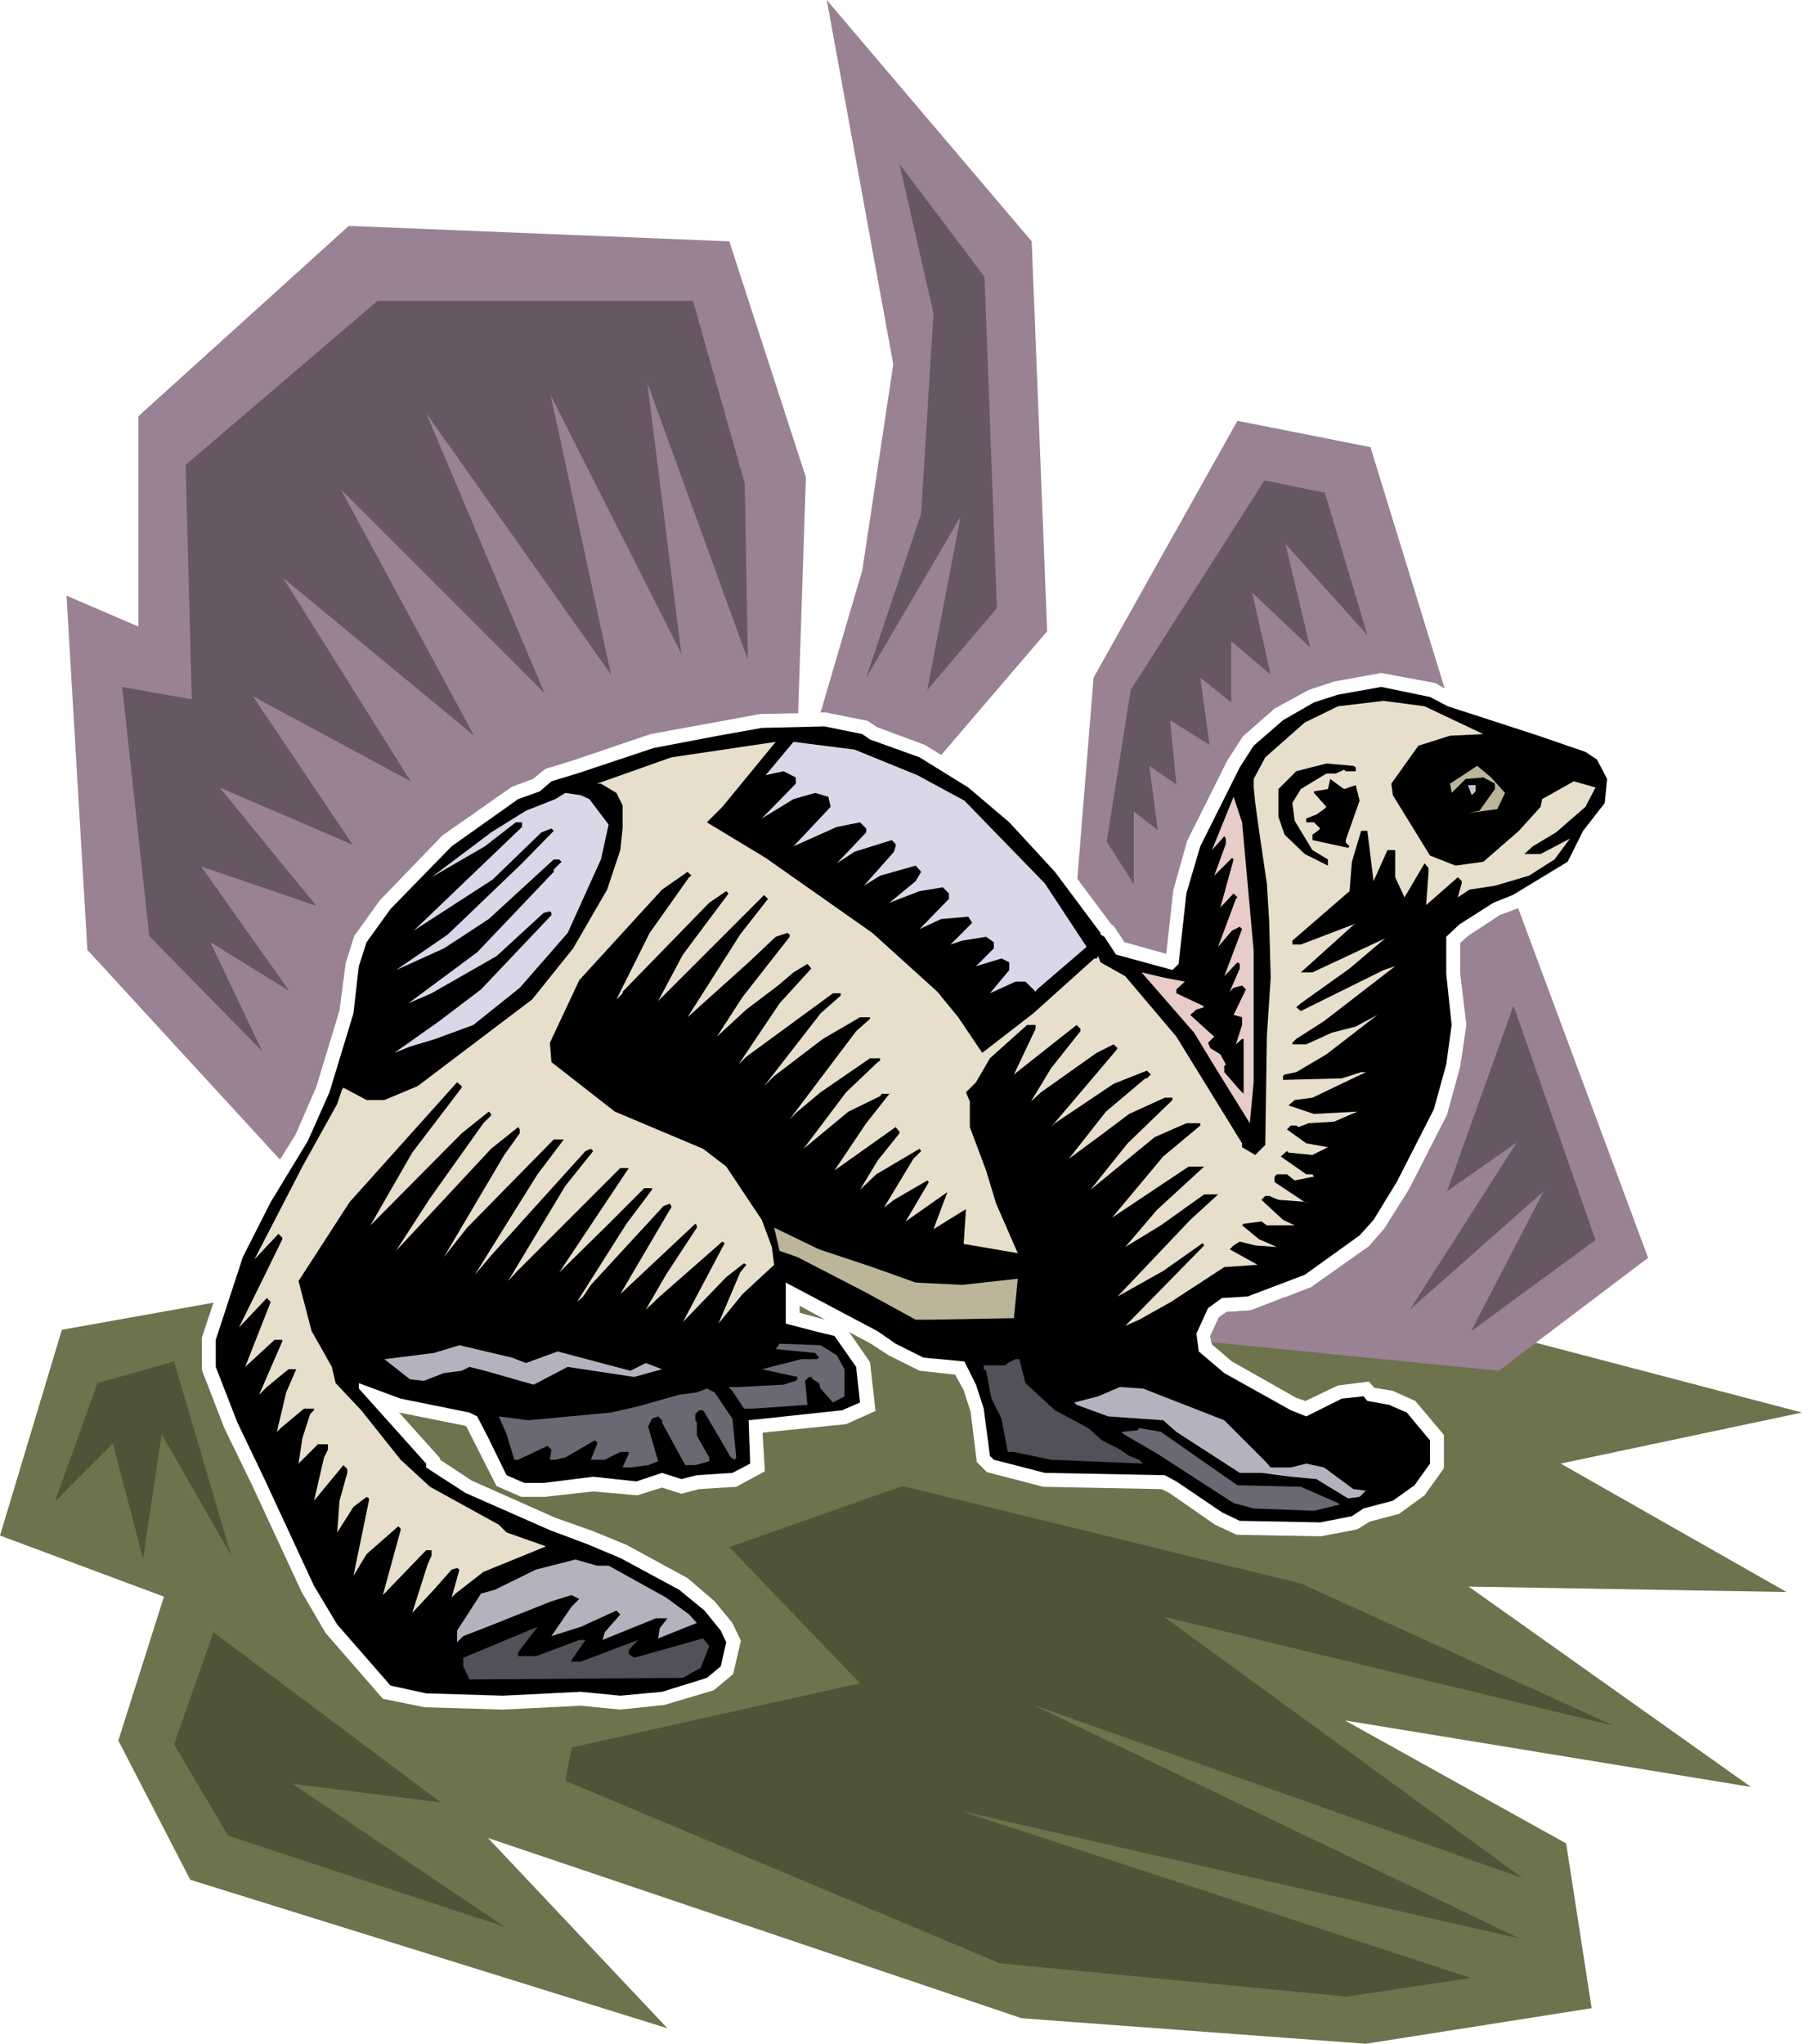
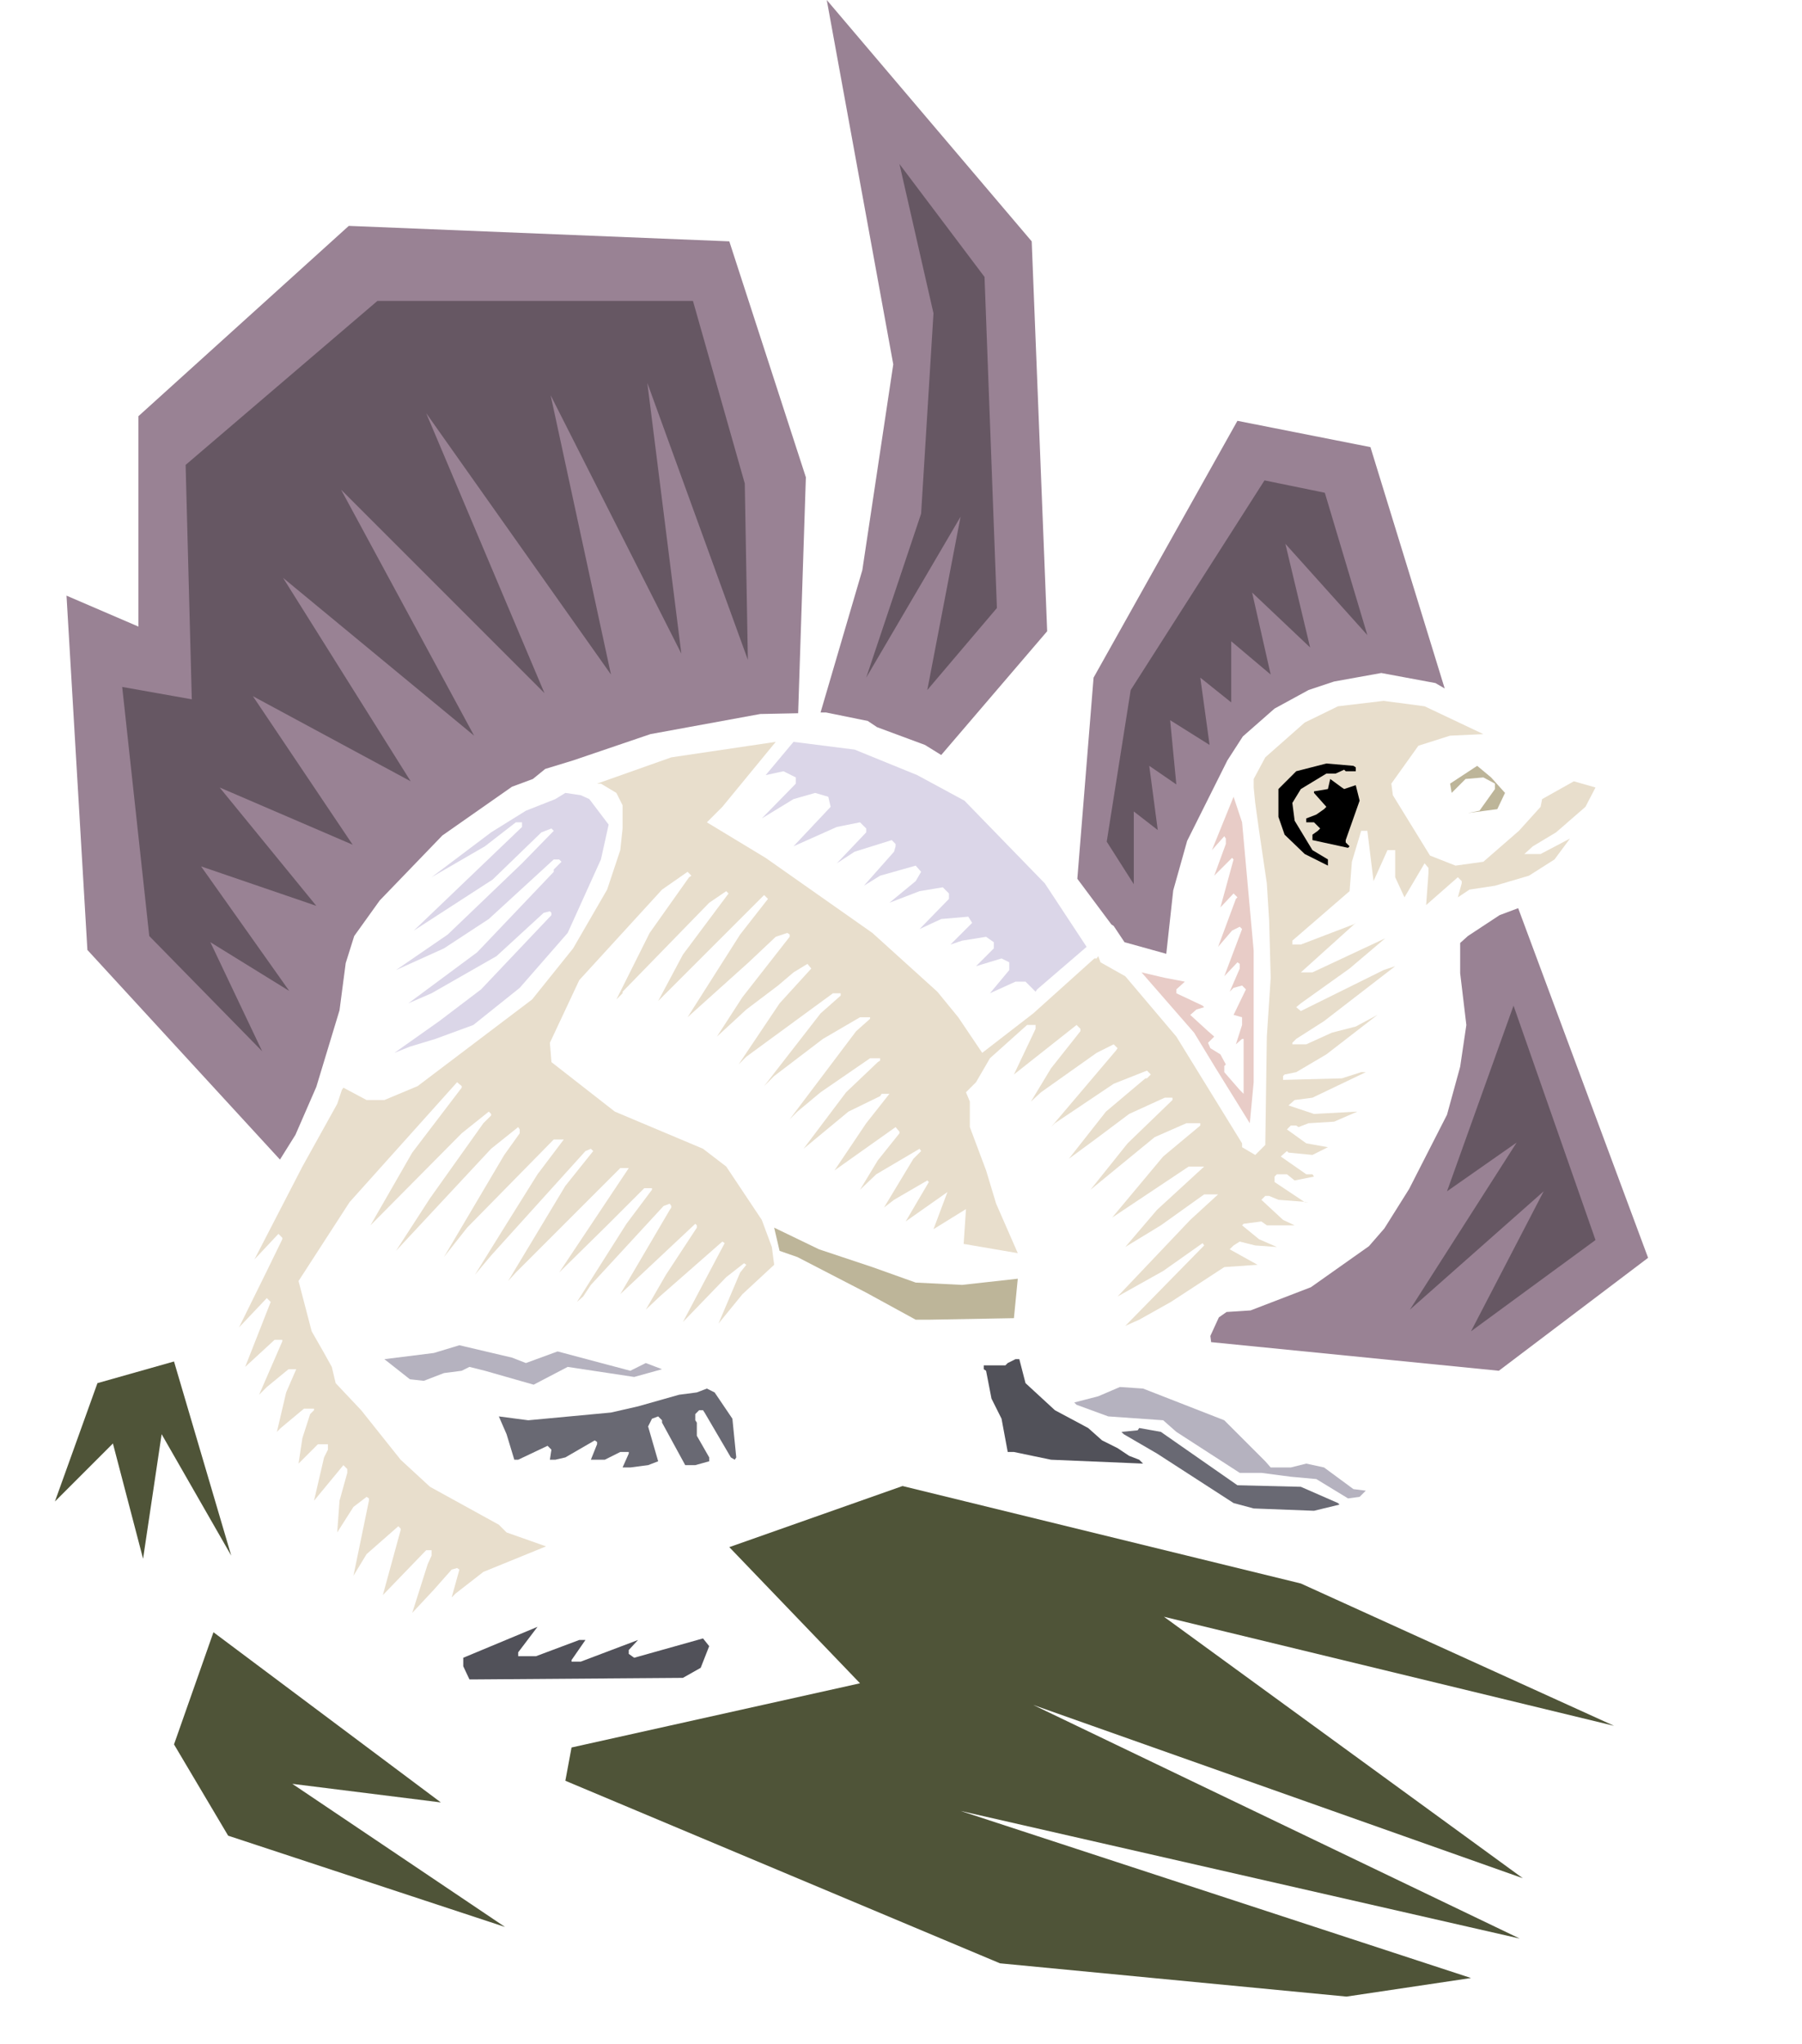
<svg xmlns="http://www.w3.org/2000/svg" width="7.761in" height="8.8in" fill-rule="evenodd" stroke-linecap="round" preserveAspectRatio="none" viewBox="0 0 2330 2642">
  <style>.pen1{stroke:none}.brush3{fill:#000}.brush5{fill:#dbd6e8}.brush6{fill:#bdb599}.brush9{fill:#696973}.brush10{fill:#b5b2bf}.brush11{fill:#515159}</style>
-   <path d="m1067 1706-33-18v9l33 9zm-791-22-196 35-80 266 212 79-59 186 93 180 617 192-232-246 690 233 445 33 292-46-33-213-286-159 525 86-365-259 411 7-292-166 312-66-431-113-238-36-44 17-31 2-10 7-11 24 2 11 26 22 83 47 12 4 42-20 40-5 7 8 24 4 29 13 37 44v43l-25 35-33 24-38 10-16 10-47 9-109-2-28-13-59-41-10-5-153-3-73-19-13-13-8-65-9-28-11-20-46-5-40-20-23-15-28-15 27 39 7 63-38 17-108 11 3 50-37 20-48 3-23 6-25-8-32 10-57-5-63 7h-30l-32-14-39-77-2-1-85-17 53 59v2l41 27 108 48 48 17 44 18 79 43 35 30 23 28 11 23-10 43-25 21-64 19-57 6-51-5-101 5-101-3-54-11-74-85-31-53-64-138-36-74-29-75v-42l15-45z" class="pen1" style="fill:#6e734d" />
  <path d="m362 1499-249-271-27-458 93 40V538l272-246 492 20 99 305-10 305-49 1-142 26-100 34-36 11-16 13-27 10-90 63-81 84-33 46-11 35-8 61-30 99-27 62-20 32zm699-578 54-184 40-266-86-471 265 312 20 504-137 160-21-13-62-23-12-8-54-11h-7zm332 215 21-260 186-332 172 34 96 312-12-7-70-13-61 11-33 11-44 24-41 36-20 31-52 104-18 64-9 82-54-15-14-21-3-2-44-59zm570 38 168 452-193 146-372-37-1-8 11-24 10-7 31-2 78-30 75-53 20-23 32-51 49-96 17-62 8-54-8-67v-39l10-9 41-27 24-9z" class="pen1" style="fill:#998294" />
-   <path d="m1872 913 117 38 61 21 15 10 13 25-3 31-28 36-20 40-71 43-25 10-44 28-17 16v48l7 66-7 51-16 58-48 94-30 49-18 20-71 51-74 28-33 2-18 13-15 33 3 23 33 28 86 48 20 8 46-23 28-3 5 6 28 5 23 10 30 36v30l-20 28-28 20-38 10-15 10-41 8-104-2-23-11-59-40-15-8-155-3-66-17-5-5-8-61-10-31-15-30-53-5-36-18-23-16-119-63v53l38 10 25 6 28 40 5 46-23 10-121 13 2 56-23 12-46 3-20 5-25-8-33 11-56-6-64 8h-25l-23-10-25-51-13-25-10-5-89-18-54-20v7l87 97v5l51 33 109 48 48 18 43 18 76 41 33 27 21 26 7 15-7 31-18 15-58 18-54 5-51-5-101 5-99-3-46-10-69-79-30-50-64-138-35-73-28-72v-35l35-107 36-71 48-79 28-63 31-102 7-61 10-31 31-43 79-81 86-61 28-10 15-13 33-10 99-33 84-16 56-10 81-2 49 10 10 7 64 23 63 39 53 45 59 64 59 79v2l5 3 15 23 66 18 7 2 8-8 10-91 18-61 51-102 18-28 38-33 40-23 31-10 56-10 63 13 23 12z" class="pen1 brush3" />
  <path d="m1918 949-43 2-41 13-35 49 2 15 48 78 33 13 36-5 46-40 28-31 2-10 41-23 28 8-13 25-38 33-30 18-11 10h21l38-20-20 27-33 21-44 13-33 5-15 10 5-18v-3l-5-5-41 36 3-41v-7l-5-6-26 44-12-26v-35h-10l-18 40-8-65h-8l-12 40-3 38-74 64v5h11l68-26 3-2-71 64h15l94-44-46 39-63 45-6 5 6 5 107-53 15-5-92 71-36 23-5 5v2h18l33-15 31-8 28-15-66 51-39 23-15 3-2 2v5l76-2 25-8h6l-69 33-23 3-8 7 33 11 56-3-30 13-33 2-13 5-3-2h-7l-5 5 25 18 28 5-20 10-31-3-2-2-8 7 33 23h8l2 3-25 5-10-8h-13l-3 3v7l39 26h5l-39-3-12-5h-5l-5 5 28 26 15 7h-36l-7-5-23 3-2 2 22 18 23 10-28-2-20-5-8 5-5 5 36 20-43 3-69 45-41 23-18 8 102-104-2-3-51 36-59 33 94-99 36-33h-18l-56 40-46 28 41-48 61-56h-20l-99 66 66-79 48-40v-3h-18l-41 18-83 68 48-60 58-56v-3h-10l-46 21-40 30-38 28 48-61 51-43h2l5-5-5-5-43 17-76 51-5 5 84-99 2-3-5-5-22 11-72 51-13 12 26-43 38-48v-3l-5-5-81 64 28-59v-5h-11l-48 43-18 31-13 13 5 12v33l21 56 13 43 28 64-70-12 3-45-42 26 18-48-54 38 30-51-2-2-43 25-13 10 38-63 10-10-2-3-56 33-21 20 23-38 28-35v-2l-5-6-79 56 41-61 30-38h-10l-2 3-41 20-58 48 55-73 41-39 3-2v-3h-13l-64 44-30 25-10 10 86-114 18-16v-2h-13l-48 28-63 48-13 13 73-94 26-23v-3h-10l-112 82-10 10 53-79 41-45-5-6-18 11-20 17-41 31-38 35 33-51 61-78v-3l-3-2-15 5-35 33-79 71 68-107 36-46-5-5-117 117-20 20 32-60 59-79-3-3-22 15-112 115v2l-8 8 43-86 51-72 3-2-5-5-33 23-107 117-38 81 2 25 82 64 114 48 30 23 46 69 13 35 3 23-41 38-31 38 28-66 8-10-3-2-23 18-56 58 54-102-3-2-81 71-18 17 26-45 40-61v-3l-2-2-97 91 64-109 2-3v-2l-2-3-8 3-94 102-10 15-8 7 64-101 33-44v-2h-10l-48 48-62 61 90-135h-11l-135 135-10 11 74-123 36-45-3-3-7 3-122 135-21 25 41-66 40-64 34-45h-13l-112 114-30 38 78-132 20-28v-5l-2-3-35 28-123 132 44-68 69-97 10-10v-2l-3-3-35 28-118 119 54-94 64-84v-2l-6-5-139 155-66 102 17 65 16 28 10 18 5 21 33 35 51 64 38 35 89 49 10 10 51 18-81 33-36 28-5 5 10-36-3-2-7 2-23 26-28 30 20-63 5-11v-7h-7l-56 58 23-84v-2l-3-3-41 36-17 28 20-97v-3l-3-2-17 13-21 33 3-41 10-36v-5l-5-5-38 46 13-56 5-10v-7h-13l-25 25 5-33 10-31 5-5v-2h-13l-30 25-5 5 12-51 13-30h-10l-28 23-10 10 30-69v-2h-10l-38 35 33-84-5-5-36 38 36-73 20-41v-2l-5-5-31 33 62-120 45-81 6-18 2-3 30 16h23l43-18 148-112 53-66 44-76 17-51 3-28v-30l-8-16-20-12h-5l96-34 135-20-69 84-20 20 76 46 138 97 84 76 27 33 31 46 66-51 79-71h3l2-3 3 8 32 18 66 78 85 138v5l17 10 13-13 2-140 5-76-2-74-3-48-10-68-5-36-2-20v-11l15-28 51-45 43-21 59-7 53 7 76 36z" class="pen1" style="fill:#e8decc" />
  <path d="m1186 1002 61 33 104 107 54 82-64 55-2 3-13-13h-13l-33 15 25-30v-10l-10-5-33 10 23-23v-8l-10-7-31 5-15 5 28-28-5-8-35 3-28 13 38-39v-7l-8-8-30 5-39 15 34-28 7-12-7-8-46 13-21 13 39-44 2-7v-3l-5-5-48 15-23 15 38-40v-5l-8-8-30 6-56 25 48-51-3-13-17-5-28 8-41 25 44-45v-8l-16-8-23 5 36-43 79 10 81 33z" class="pen1 brush5" />
  <path d="M1753 992v5h-13l-2-2-11 5h-12l-33 20-11 18 3 23 23 38 20 12v8l-30-15-26-25-8-23v-36l23-23 39-10 35 3 3 2z" class="pen1 brush3" />
  <path d="m1946 1025-10 21-38 5 15-3 20-28v-7l-15-8-23 2-18 18-2-12 35-23 18 15 18 20z" class="pen1 brush6" />
  <path d="m1738 1020 15-5 5 20-18 51v3l5 5-2 2-46-10v-7l7-5 3-3-8-8h-10v-5l13-5 10-7 3-3-16-18v-2l18-3 3-13 15 11 3 2z" class="pen1 brush3" />
-   <path d="m1908 1023-5 5-5-13h10v8z" class="pen1" style="fill:#cac5d4" />
  <path d="m762 1033 25 33-10 45-43 95-62 71-60 48-49 18-33 10-20 8 58-41 54-41 91-96v-3l-2-2-8 2-61 56-84 48-30 13 89-66 99-104v-3l10-10-3-3h-7l-84 77-58 38-62 28 67-46 96-92 41-42-3-3-13 5-63 61-102 66 140-134v-6h-8l-40 31-69 40 77-58 45-28 38-15 13-8 20 3 11 5z" class="pen1 brush5" />
  <path d="M1621 1229v170l-5 53-44-71-28-46-68-78 30 7 26 5-11 10v5l34 16 2 2-10 3-8 7 23 21 8 7-8 8 3 7 13 8 7 13-2 2v8l20 23 5 5v-71h-2l-8 7 8-25v-10l-11-3 16-33-5-5-11 3-5 5 13-30v-6l-3-2-17 18 23-61-3-3-10 5-18 21 23-62 2-2-5-5-17 18 17-62-2-2-23 23 15-41v-7l-2-3-16 18 28-69 11 33 15 166z" class="pen1" style="fill:#e8ccc7" />
  <path d="m1128 1638 56 20 60 3 72-8-5 51-110 2h-17l-64-35-89-46-23-8-7-30 58 28 69 23z" class="pen1 brush6" />
-   <path d="m1082 1752 10 18v35l-15 8-16-18-2-7-8-5-2-3h-3l-5 5 3 31-71 5h-11l-15-23-5-5h13l58-3 16-5 2-2v-3l-46-10 51-13h20l3-2-5-6-51-5 5-7 53 2 21 13z" class="pen1 brush9" />
  <path d="m680 1762 41-15 94 25 20-10 21 8-36 10-86-13-44 23-63-18-20-5-10 5-23 3-26 10-18-2-33-26 64-8 33-10 68 16 18 7z" class="pen1 brush10" />
  <path d="m1326 1788 38 35 43 23 18 16 20 10 15 10 13 5 5 5-119-5-48-10h-8l-8-43-13-26-7-36-3-2v-5h28l3-3 10-5h5l8 31z" class="pen1 brush11" />
  <path d="m1583 1836 53 53 7 8h26l20-5 23 5 38 28 16 2-8 8-15 2-41-25-33-3-38-5h-28l-82-53-17-15-71-5-41-15-3-3 31-8 28-12 30 2 105 41z" class="pen1 brush10" />
  <path d="m947 1834 5 50-2 3-5-3-34-58-2-3h-5l-5 5v8l2 3v17l16 28v5l-18 5h-13l-30-55v-3l-5-5-8 3-5 10 13 45-13 5-23 3h-10l8-18v-2h-11l-20 10h-18l8-20v-3l-3-2-38 22-13 3h-7l2-13-5-5-38 18h-5l-10-33-10-23 38 5 107-10 35-8 53-15 23-3 13-5 10 5 23 34zm653 86 82 2 48 21 2 2-33 8-78-3-26-7-99-64-43-25-3-3 21-2 2-3 28 5 99 69z" class="pen1 brush9" />
-   <path d="m787 2024 74 41 30 22 10 11-50 20 2-13 10-13h-15l-69 28 3-10 20-23-5-5-46 21-38 12 26-38 10-10-10-5-26 8-88 35-26 10-8 8v-15l31-48 18-5 53-26 51-13 28 8h15z" class="pen1 brush10" />
  <path d="M670 2141h23l56-21h8l-18 26v2h12l74-28-12 13v5l7 5 89-25 8 10-11 28-23 13-269 2h-7l-8-17v-11l96-40-25 33v5z" class="pen1 brush11" />
  <path d="m339 1359-146-149-35-322 90 16-8-303 248-212h408l67 236 4 228-130-358 44 350-169-334 78 361-239-338 153 362-263-263 172 318-247-204 165 263-204-110 129 192-172-74 125 153-149-51 114 161-102-63 67 141zm781-483 71-212 16-259-44-193 110 146 16 428-90 106 43-224-122 208zm346 267-35-55 31-196 173-271 78 16 55 184-106-118 32 134-75-71 24 106-51-43v79l-40-32 12 87-51-32 8 83-35-24 11 83-31-24v94zm491 157 106 303-161 118 94-181-173 153 138-216-90 63 86-240z" class="pen1" style="fill:#665763" />
  <path d="m71 1941 55-153 99-28 74 251-90-157-24 161-39-149-75 75zm205 169-51 145 70 118 358 118-275-185 192 24-294-220zm1626 447-161 24-448-43-562-236 8-43 373-83-169-176 224-79 515 126 405 184-582-141 464 338-633-224 629 302-723-165 660 216z" class="pen1" style="fill:#4f5438" />
</svg>